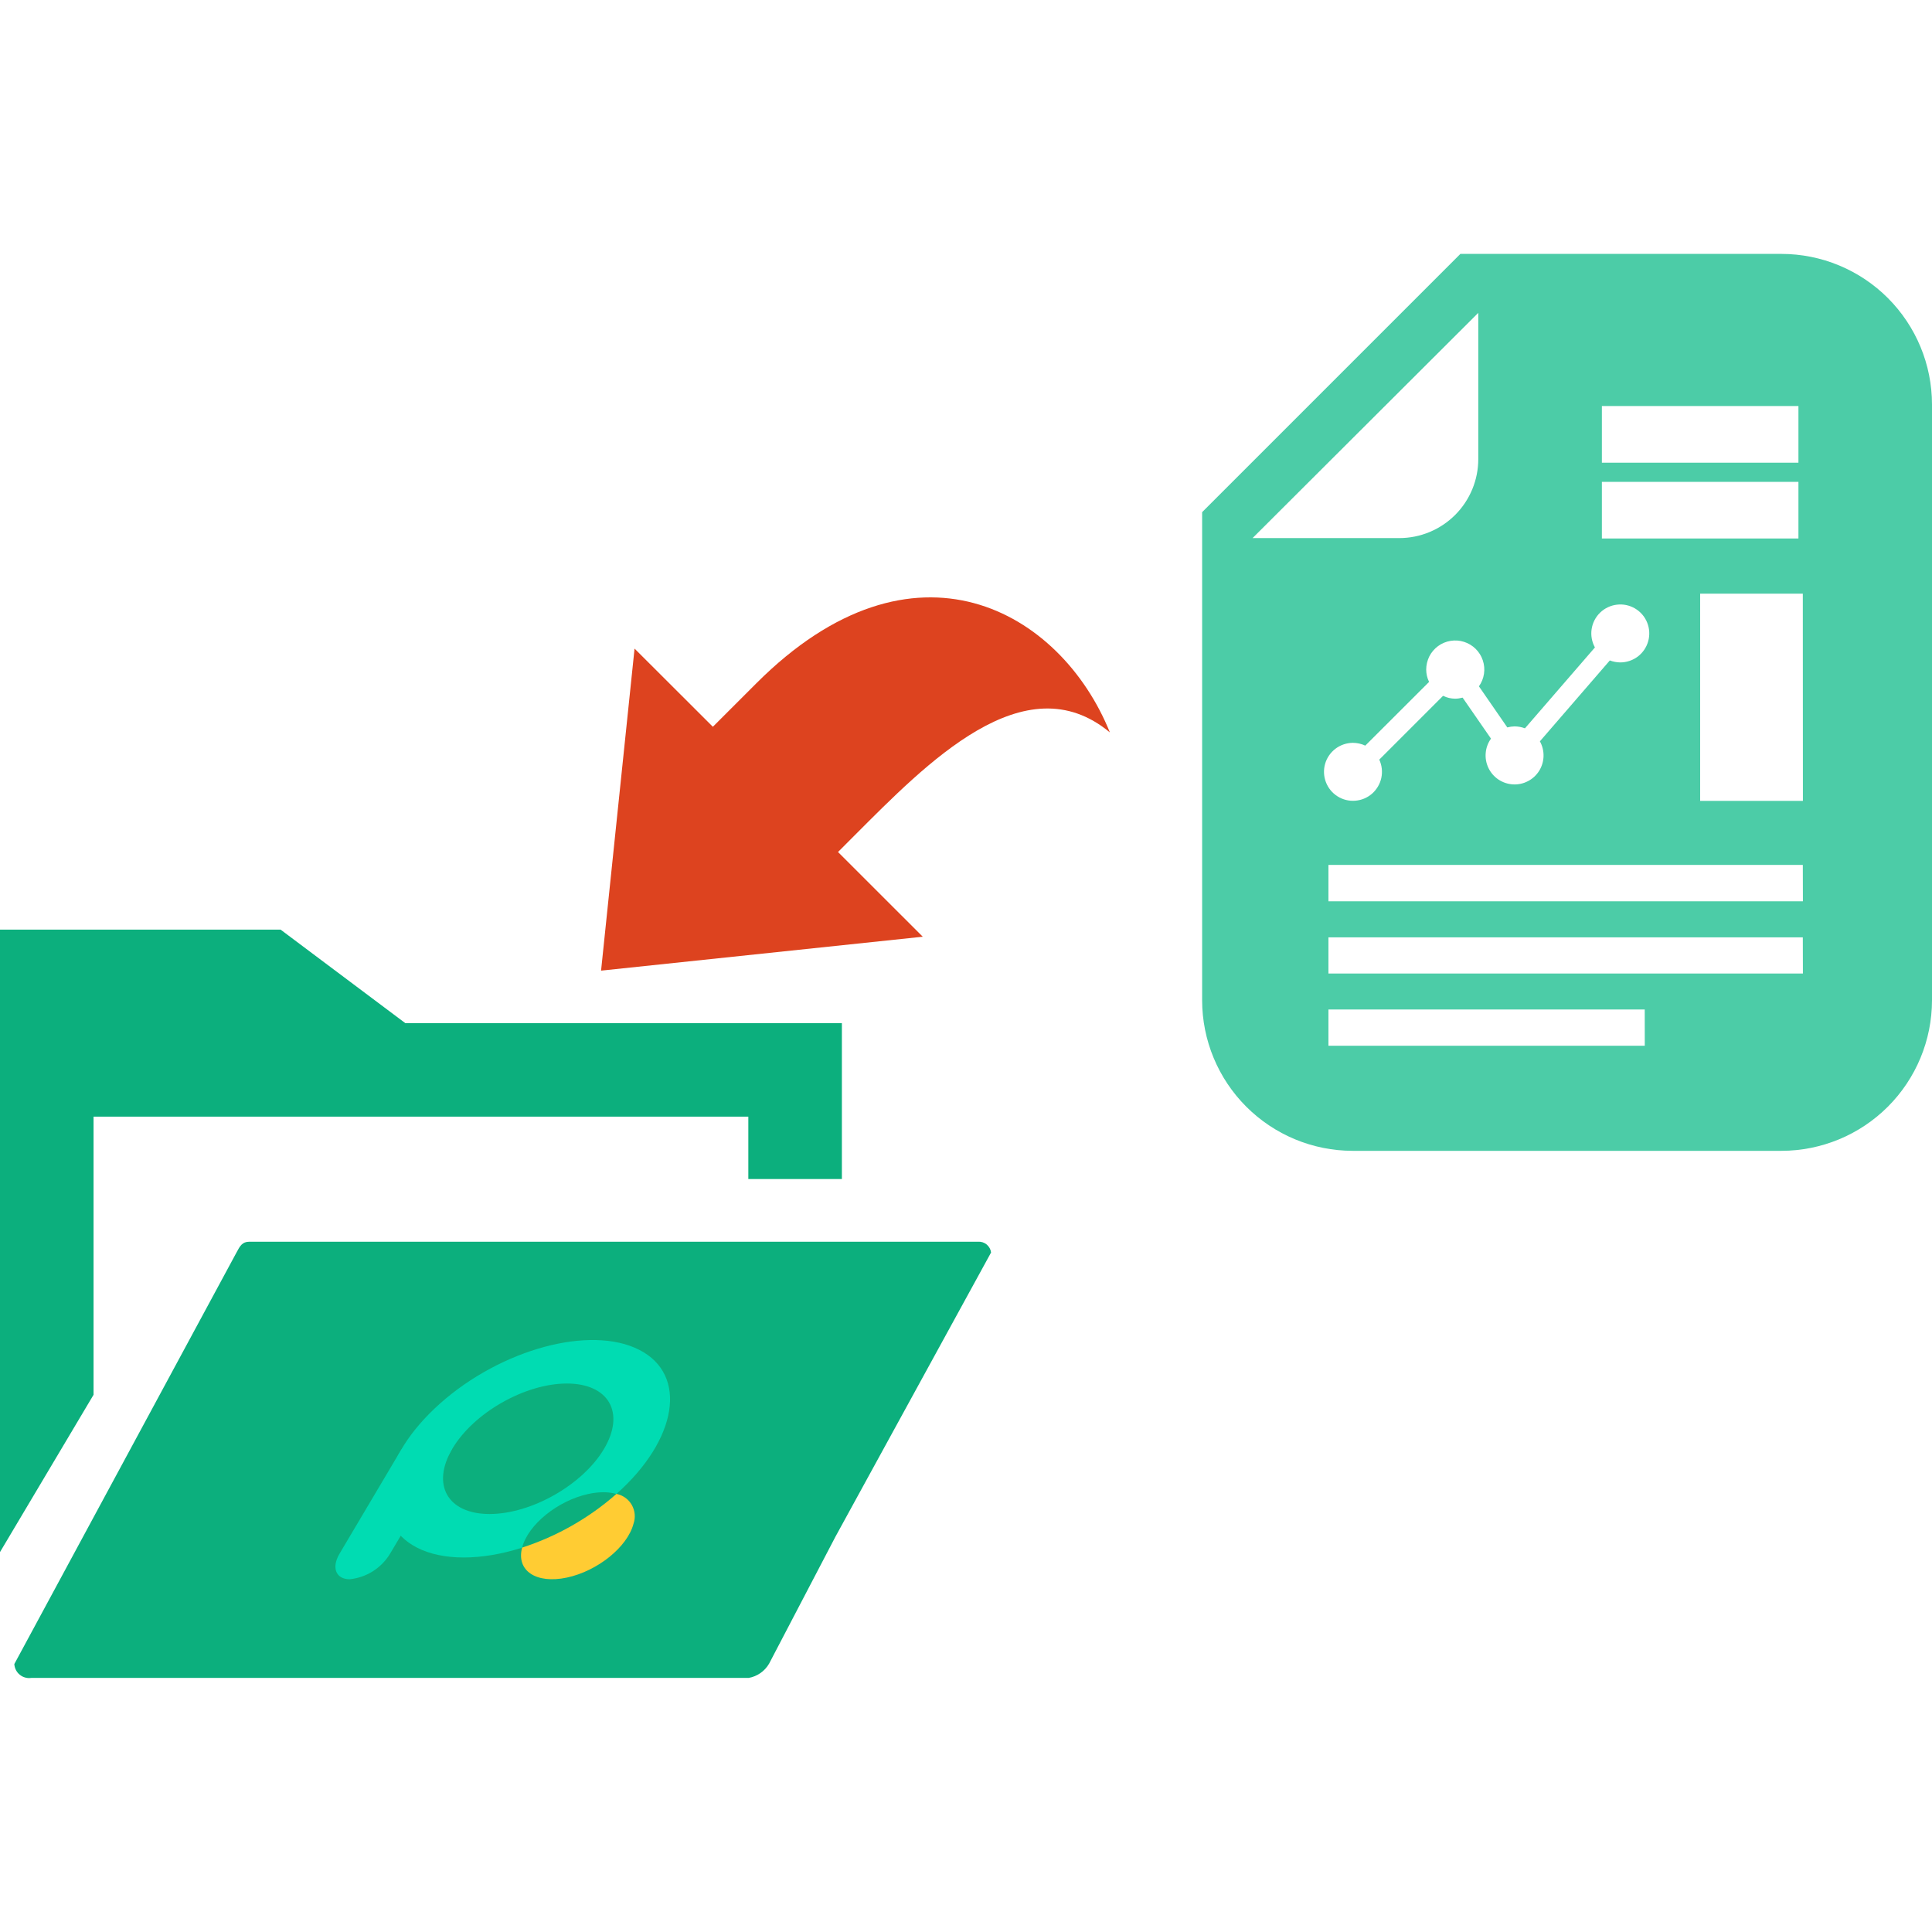
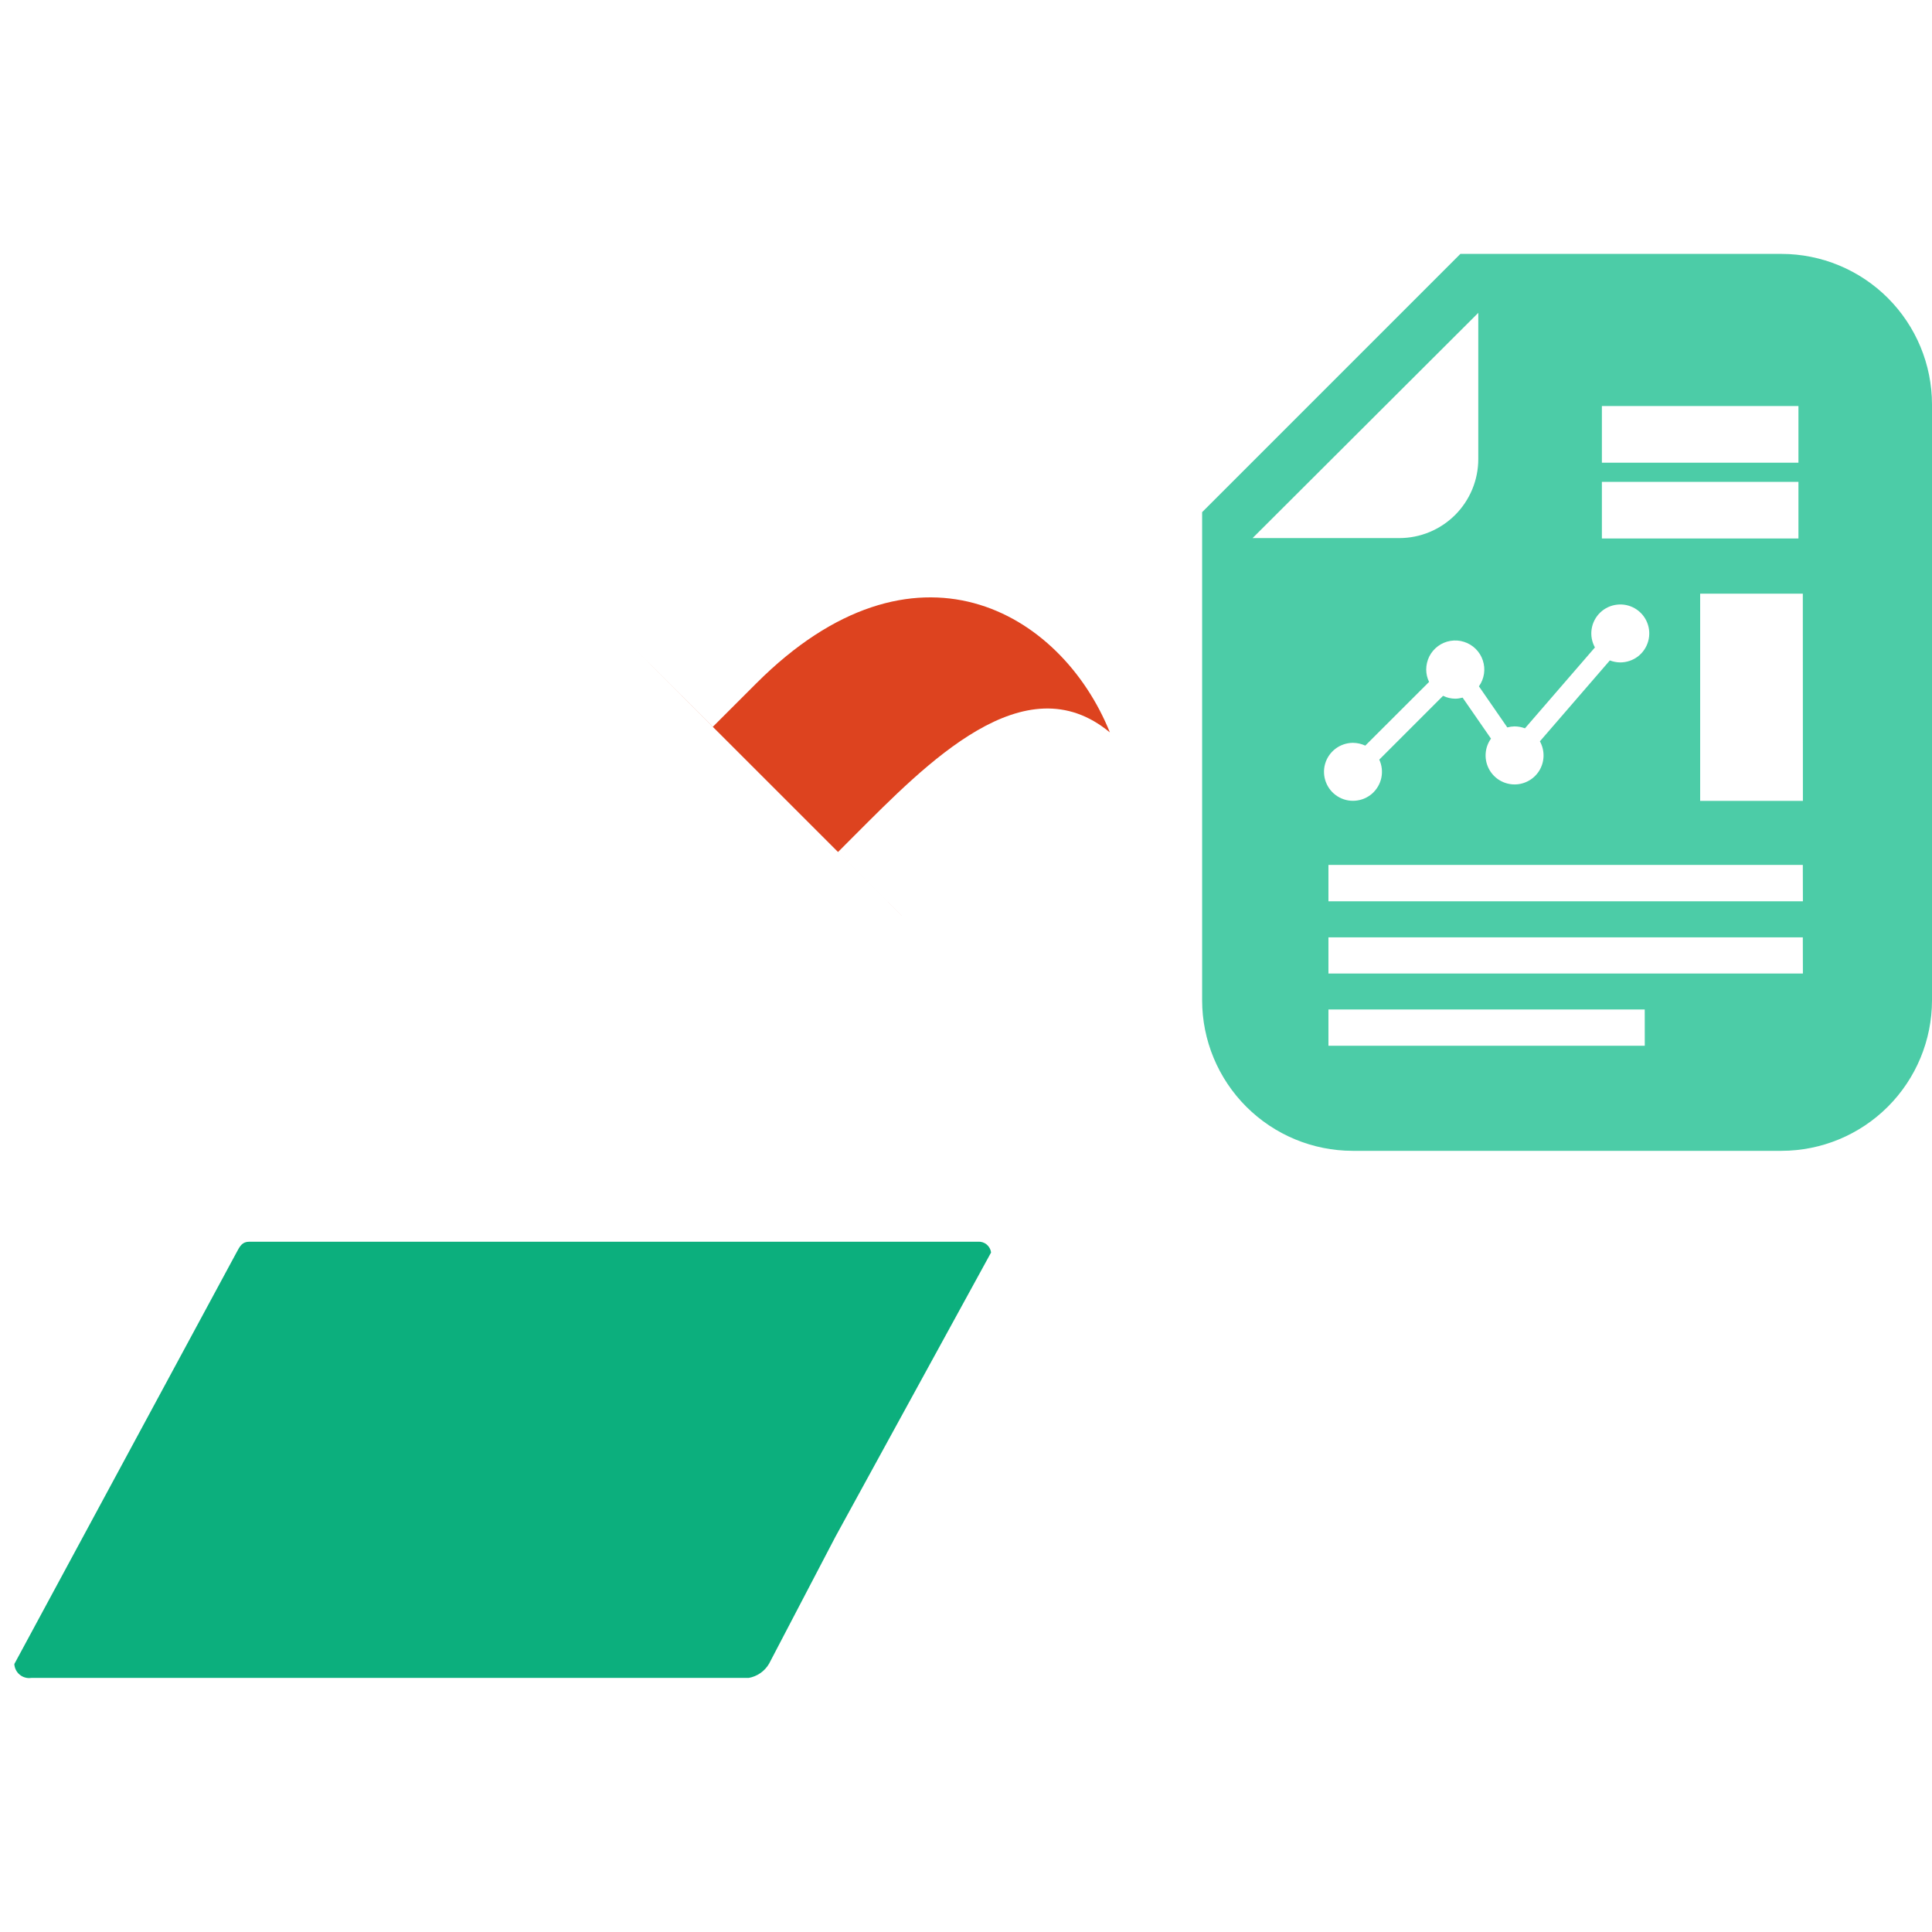
<svg xmlns="http://www.w3.org/2000/svg" width="45" height="45" viewBox="0 0 45 45" fill="none">
-   <path d="M17.617 15.915L16.604 16.928L14.78 15.107L14 22.608L21.493 21.818L19.519 19.845L19.899 19.464C21.577 17.786 23.867 15.411 25.851 17.059C24.71 14.227 21.29 12.242 17.617 15.915Z" fill="#DD431F" />
-   <path d="M9.442 23.832L6.536 21.653H0V23.615V23.919V36.151L2.179 32.487V26.009H17.43V27.462H19.609V23.832H9.442Z" fill="#0CAF7D" />
+   <path d="M17.617 15.915L16.604 16.928L14.78 15.107L21.493 21.818L19.519 19.845L19.899 19.464C21.577 17.786 23.867 15.411 25.851 17.059C24.71 14.227 21.29 12.242 17.617 15.915Z" fill="#DD431F" />
  <path d="M23.084 29.173L19.46 35.791L17.913 38.751C17.862 38.838 17.794 38.912 17.712 38.969C17.63 39.026 17.536 39.065 17.438 39.082H0.727C0.68 39.089 0.632 39.086 0.587 39.073C0.541 39.061 0.499 39.039 0.462 39.009C0.425 38.98 0.395 38.943 0.373 38.901C0.351 38.859 0.338 38.813 0.334 38.766V38.758L5.505 29.18C5.589 29.021 5.641 28.922 5.81 28.922H22.779C22.853 28.917 22.925 28.94 22.982 28.987C23.038 29.034 23.075 29.1 23.084 29.173Z" fill="#0CAF7D" />
-   <path d="M14.058 34.757C14.159 34.757 14.26 34.77 14.358 34.797C15.783 33.53 16.027 32.022 14.891 31.441C13.756 30.86 11.677 31.42 10.248 32.692C8.82 33.964 8.579 35.467 9.714 36.048C10.31 36.353 11.203 36.353 12.161 36.048C12.299 35.513 12.989 34.952 13.705 34.797C13.821 34.771 13.94 34.758 14.058 34.757ZM10.535 33.745C11.032 32.906 12.226 32.225 13.203 32.225C14.18 32.225 14.567 32.904 14.071 33.744C13.575 34.583 12.38 35.264 11.402 35.264C10.427 35.264 10.039 34.585 10.535 33.745Z" fill="#00DCB2" />
-   <path d="M14.358 34.796C13.719 35.359 12.971 35.784 12.161 36.047C12.02 36.585 12.487 36.897 13.203 36.745C13.919 36.593 14.614 36.031 14.755 35.493C14.78 35.421 14.79 35.345 14.783 35.269C14.777 35.193 14.753 35.12 14.716 35.053C14.678 34.987 14.627 34.93 14.565 34.886C14.503 34.841 14.432 34.811 14.358 34.796Z" fill="#FFCC33" />
-   <path d="M8.145 36.784C7.828 36.784 7.714 36.518 7.907 36.191L9.301 33.84C9.401 33.675 9.538 33.536 9.701 33.434C9.864 33.331 10.049 33.268 10.24 33.249C10.557 33.249 10.672 33.512 10.479 33.84L9.084 36.191C8.984 36.356 8.847 36.495 8.684 36.598C8.521 36.701 8.337 36.764 8.145 36.784Z" fill="#00DCB2" />
  <path d="M41.495 5.914H34.015L33.635 6.294L28.383 11.546L28 11.929V23.3C28.001 24.229 28.371 25.12 29.028 25.777C29.685 26.434 30.576 26.804 31.505 26.805H41.495C42.424 26.804 43.315 26.434 43.972 25.777C44.629 25.12 44.999 24.229 45 23.3V9.419C44.999 8.49 44.629 7.599 43.972 6.942C43.315 6.285 42.424 5.915 41.495 5.914ZM37.311 9.457H41.889V10.777H37.311V9.457ZM37.311 11.223H41.889V12.542H37.311V11.223ZM34.432 7.287V10.693C34.432 11.181 34.238 11.649 33.893 11.994C33.548 12.339 33.08 12.533 32.592 12.533H29.175L34.432 7.287ZM31.514 17.302C31.613 17.303 31.71 17.325 31.8 17.367L33.286 15.883C33.242 15.794 33.22 15.696 33.219 15.597C33.219 15.491 33.244 15.386 33.291 15.29C33.339 15.195 33.409 15.113 33.495 15.049C33.581 14.986 33.681 14.944 33.786 14.927C33.891 14.91 33.999 14.917 34.1 14.95C34.202 14.982 34.294 15.038 34.37 15.112C34.446 15.187 34.504 15.279 34.537 15.38C34.571 15.481 34.581 15.588 34.565 15.694C34.549 15.799 34.509 15.9 34.447 15.986L35.108 16.943C35.164 16.928 35.221 16.92 35.278 16.919C35.361 16.92 35.442 16.935 35.519 16.964L37.149 15.08C37.077 14.95 37.05 14.8 37.072 14.654C37.094 14.507 37.164 14.372 37.27 14.269C37.377 14.166 37.514 14.101 37.661 14.084C37.808 14.066 37.957 14.098 38.084 14.173C38.212 14.249 38.311 14.364 38.366 14.502C38.421 14.639 38.43 14.791 38.39 14.934C38.351 15.076 38.266 15.202 38.148 15.292C38.03 15.381 37.885 15.429 37.737 15.429C37.655 15.428 37.573 15.412 37.496 15.383L35.867 17.267C35.926 17.372 35.955 17.492 35.952 17.613C35.949 17.733 35.914 17.851 35.85 17.954C35.786 18.056 35.696 18.14 35.588 18.195C35.481 18.251 35.361 18.277 35.24 18.27C35.119 18.263 35.003 18.224 34.902 18.157C34.802 18.09 34.721 17.997 34.669 17.888C34.617 17.779 34.594 17.658 34.605 17.538C34.615 17.417 34.658 17.302 34.728 17.204L34.067 16.249C34.011 16.264 33.954 16.273 33.896 16.274C33.797 16.273 33.7 16.251 33.612 16.207L32.126 17.693C32.187 17.826 32.204 17.974 32.174 18.117C32.144 18.259 32.068 18.388 31.959 18.485C31.849 18.581 31.712 18.639 31.566 18.65C31.421 18.662 31.276 18.626 31.153 18.548C31.029 18.47 30.935 18.354 30.883 18.218C30.831 18.082 30.824 17.933 30.864 17.792C30.904 17.652 30.989 17.529 31.105 17.44C31.221 17.352 31.362 17.304 31.508 17.302H31.514ZM38.31 24.357H30.942V23.513H38.309L38.31 24.357ZM41.993 22.675H30.942V21.833H41.991L41.993 22.675ZM41.993 20.993H30.942V20.146H41.991L41.993 20.993ZM41.993 18.654H39.6V13.827H41.991L41.993 18.654Z" fill="#4CCCA7" />
</svg>